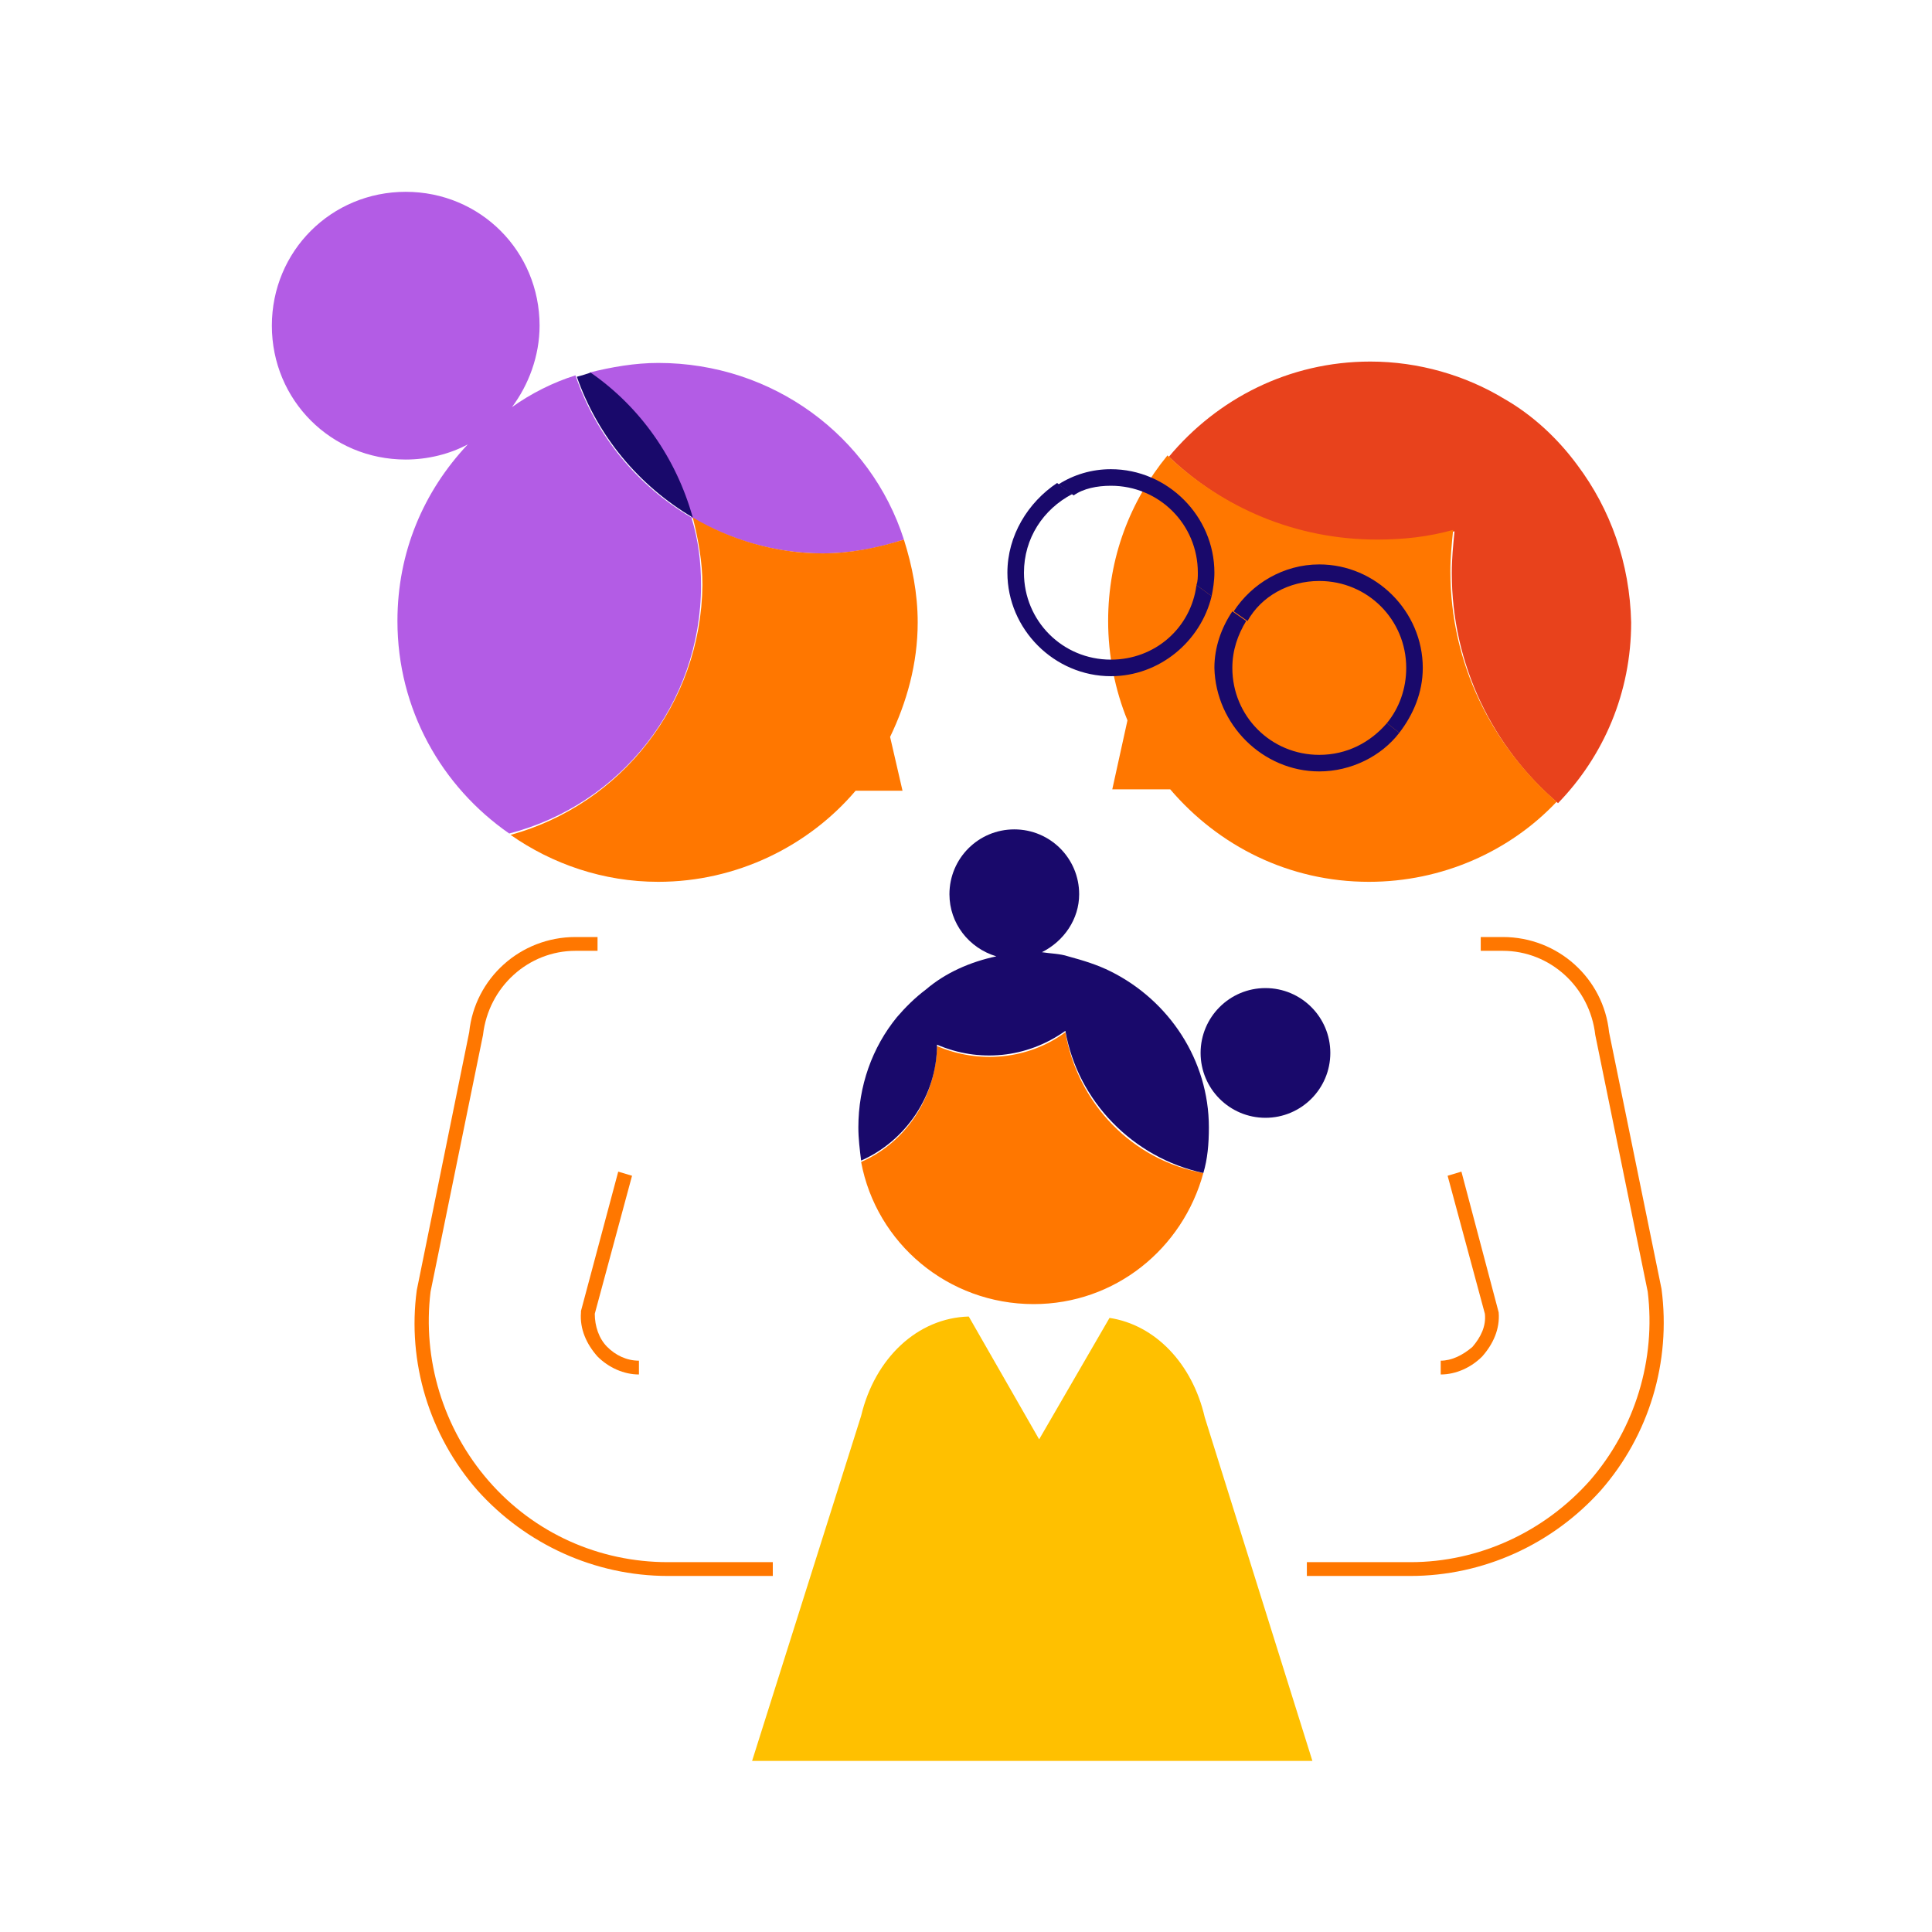
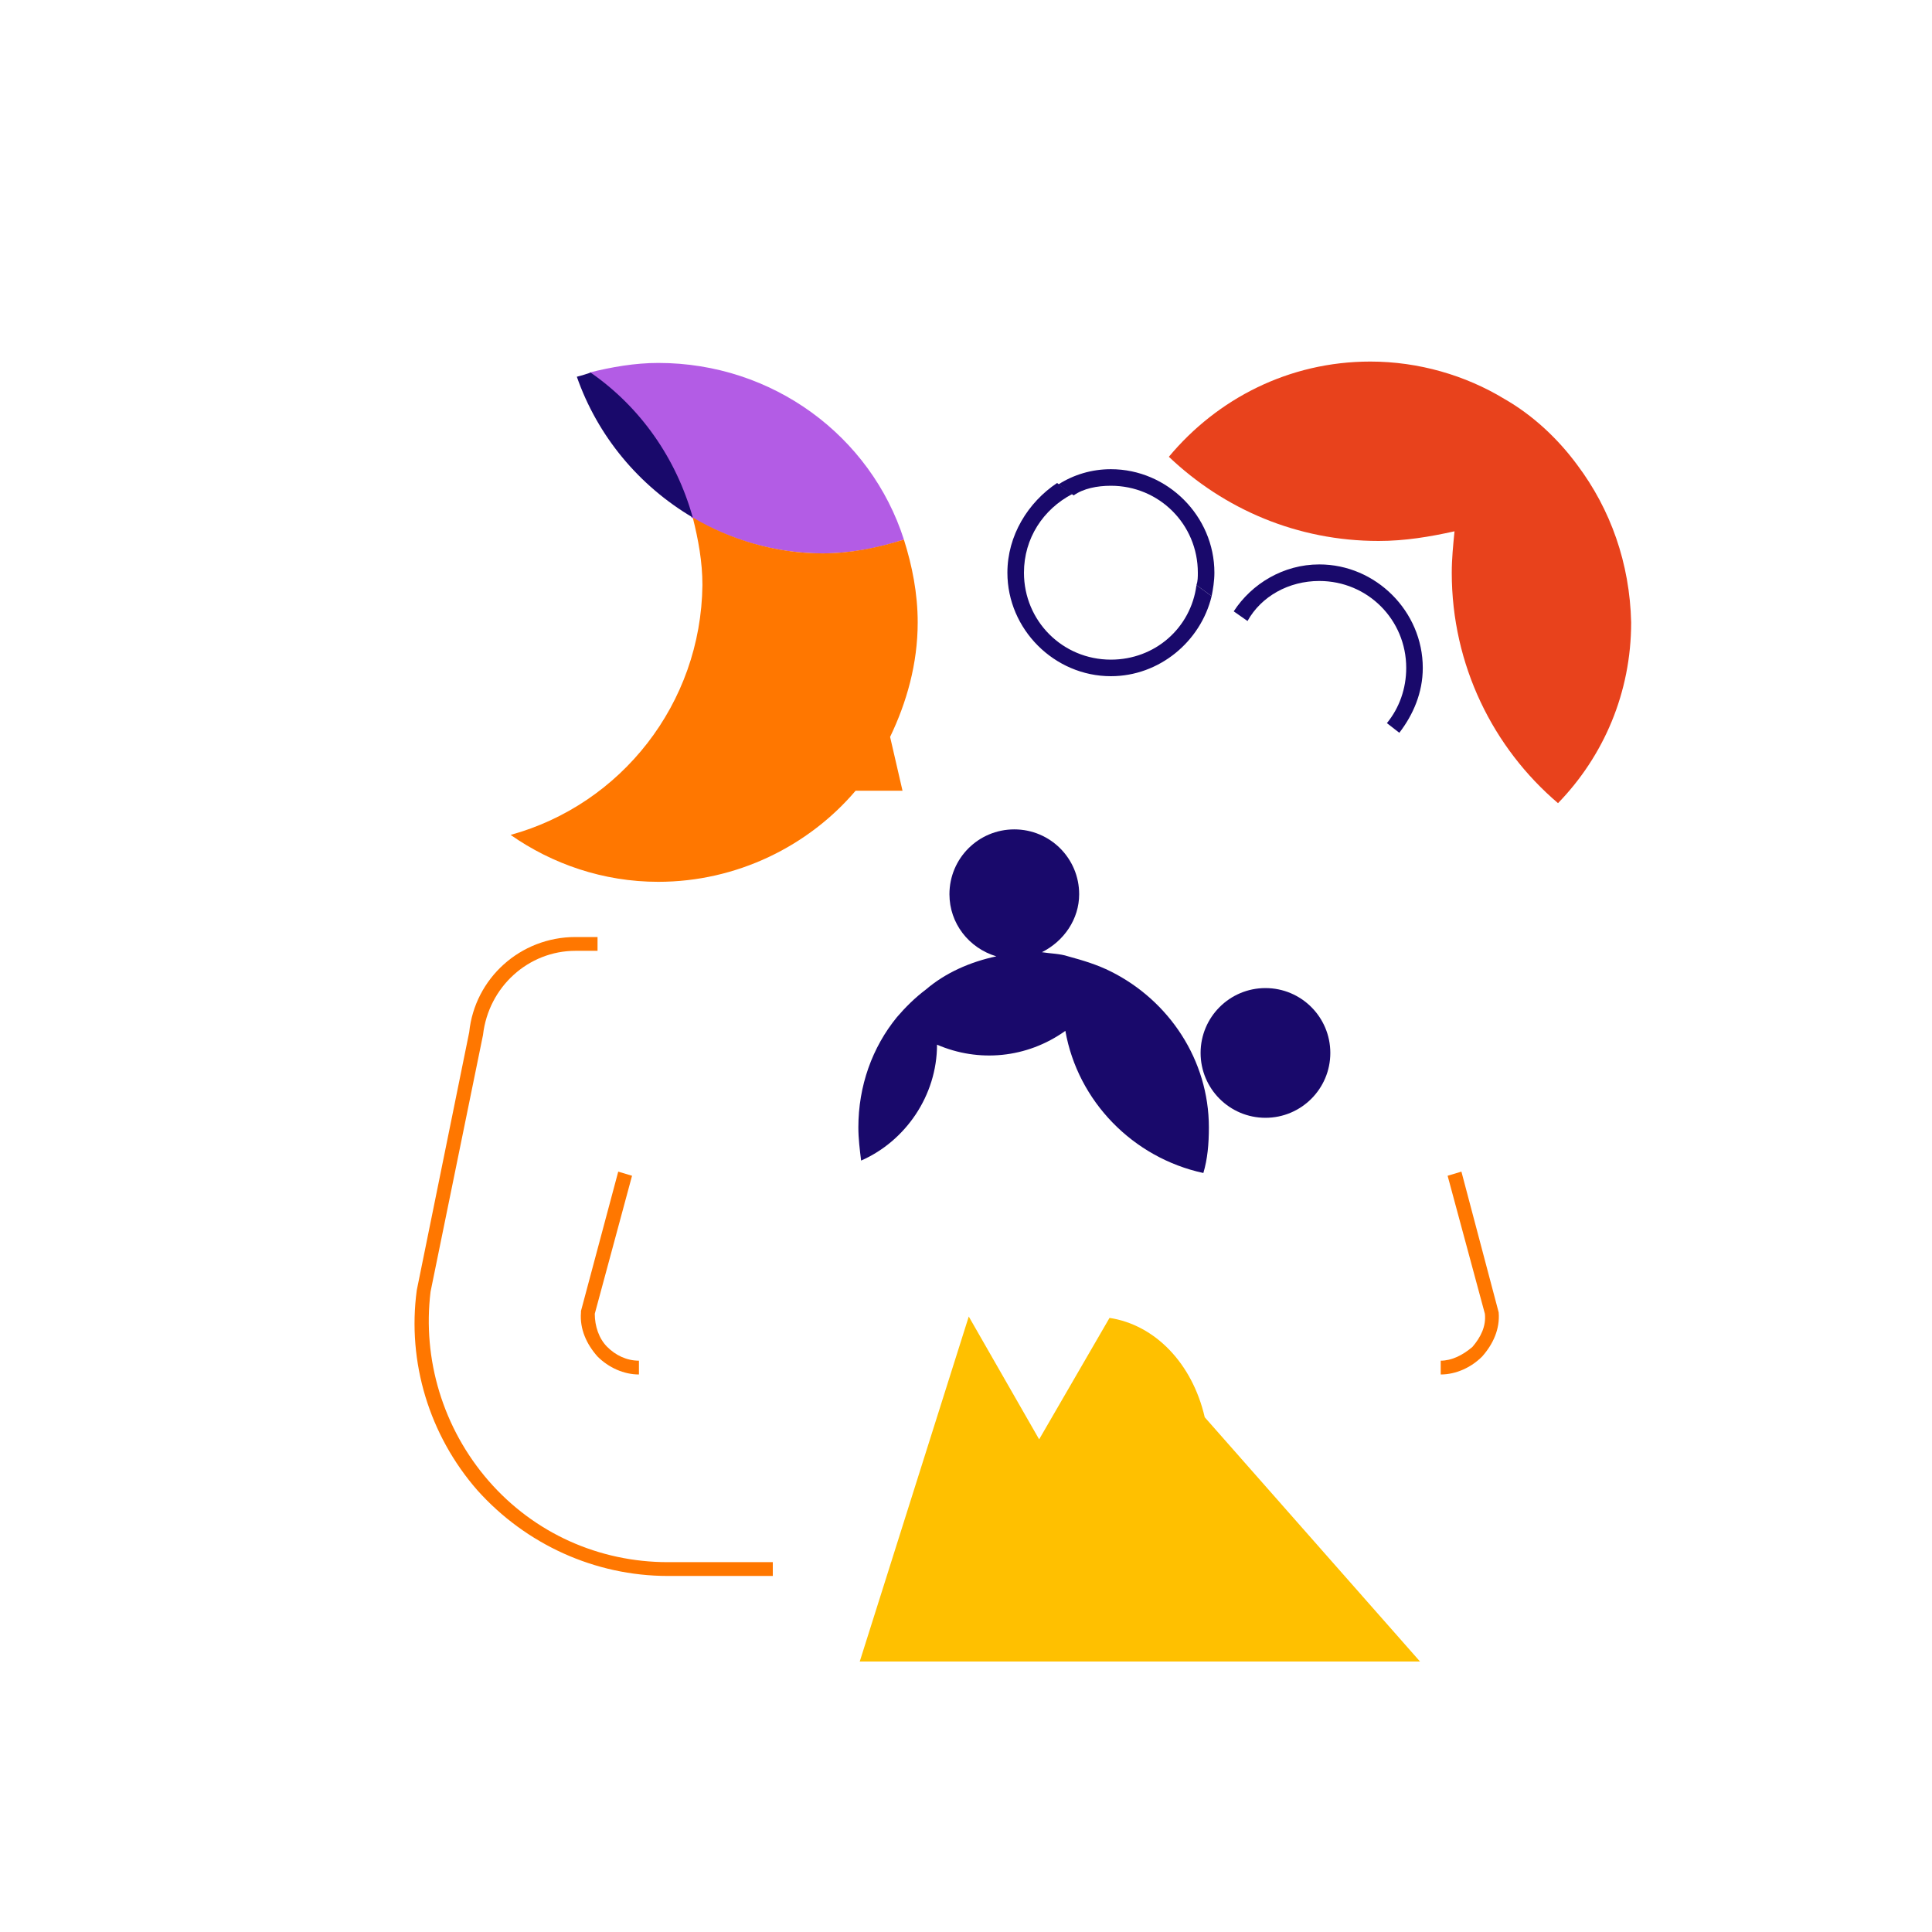
<svg xmlns="http://www.w3.org/2000/svg" version="1.1" id="Calque_1" x="0px" y="0px" viewBox="0 0 140 140" style="enable-background:new 0 0 140 140;" xml:space="preserve">
  <style type="text/css">
	.st0{fill:#B35CE5;}
	.st1{fill:#19096B;}
	.st2{fill:#FF7700;}
	.st3{fill:#E8421C;}
	.st4{fill:#FFC000;}
</style>
  <path class="st0" d="M47.7,26.3c-1.7,0-3.4,0.3-5,0.7c3.6,2.5,6.2,6.2,7.4,10.5c2.8,1.6,6,2.6,9.5,2.6c2.1,0,4.1-0.4,5.9-1  C63.1,31.6,56,26.3,47.7,26.3z" />
  <path class="st1" d="M50.2,37.5c-1.2-4.3-3.8-8-7.4-10.5c-0.3,0.1-0.6,0.2-1,0.3C43.3,31.6,46.3,35.2,50.2,37.5z" />
-   <path class="st0" d="M50.1,37.5c-3.9-2.3-6.9-5.9-8.4-10.3c-1.6,0.5-3.2,1.3-4.6,2.3c1.2-1.6,2-3.7,2-5.9c0-5.4-4.3-9.7-9.7-9.7  s-9.7,4.3-9.7,9.7s4.3,9.7,9.7,9.7c1.6,0,3.2-0.4,4.5-1.1c-3.2,3.4-5.1,7.8-5.1,12.8c0,6.4,3.2,12,8.1,15.4  c8.1-2.1,13.9-9.4,13.9-18C50.8,40.7,50.6,39.1,50.1,37.5z" />
  <path class="st2" d="M64.5,53.4c1.2-2.5,2-5.3,2-8.3c0-2.1-0.4-4.1-1-6c-1.9,0.6-3.9,1-5.9,1c-3.4,0-6.7-1-9.4-2.6  c0.4,1.6,0.7,3.2,0.7,4.9C50.8,51,45,58.3,37,60.5c3,2.1,6.7,3.4,10.7,3.4c5.7,0,10.9-2.6,14.3-6.6h3.4L64.5,53.4z" />
  <path class="st3" d="M114.3,33.7c-1.4-1.9-3.2-3.6-5.3-4.8c-2.8-1.7-6.2-2.7-9.7-2.7c-5.9,0-11.1,2.7-14.6,6.9  c4,3.8,9.3,6.1,15.2,6.1c1.9,0,3.7-0.3,5.5-0.7c-0.1,1-0.2,2-0.2,3c0,6.7,3,12.7,7.7,16.7c3.3-3.4,5.3-8,5.3-13.1  C118.1,40.8,116.7,36.9,114.3,33.7z" />
-   <path class="st2" d="M105.1,41.4c0-1,0.1-2,0.2-3c-1.8,0.5-3.6,0.7-5.5,0.7c-5.9,0-11.2-2.3-15.2-6.1c-2.7,3.3-4.3,7.4-4.3,12  c0,2.5,0.5,5,1.4,7.2l-1.1,5h4.2c3.5,4.1,8.6,6.7,14.4,6.7c5.3,0,10.2-2.2,13.6-5.8C108.1,54,105.1,48.1,105.1,41.4z" />
  <path class="st1" d="M95.6,42.1c3.5,0,6.3,2.8,6.3,6.3c0,1.5-0.5,2.9-1.4,4l0.9,0.7c1-1.3,1.7-2.9,1.7-4.7c0-4.1-3.4-7.5-7.5-7.5  c-2.6,0-4.9,1.4-6.2,3.4l1,0.7C91.4,43.2,93.4,42.1,95.6,42.1z" />
  <path class="st1" d="M80.5,35.2c3.5,0,6.3,2.8,6.3,6.3c0,0.3,0,0.6-0.1,0.9l1.1,0.8c0.1-0.5,0.2-1.1,0.2-1.7c0-4.1-3.4-7.5-7.5-7.5  c-1.4,0-2.7,0.4-3.8,1.1l1.1,0.8C78.5,35.4,79.5,35.2,80.5,35.2z" />
  <path class="st1" d="M73,41.5c0,4.1,3.4,7.5,7.5,7.5c3.5,0,6.5-2.5,7.3-5.8l-1.1-0.8c-0.4,3.1-3,5.4-6.2,5.4c-3.5,0-6.3-2.8-6.3-6.3  c0-2.5,1.4-4.6,3.5-5.7l-1.1-0.8C74.5,36.4,73,38.8,73,41.5z" />
-   <path class="st1" d="M95.6,55.9c2.3,0,4.5-1.1,5.8-2.8l-0.9-0.7c-1.2,1.4-2.9,2.3-4.9,2.3c-3.5,0-6.3-2.8-6.3-6.3  c0-1.3,0.4-2.4,1-3.4l-1-0.7c-0.8,1.2-1.3,2.6-1.3,4.1C88.1,52.5,91.5,55.9,95.6,55.9z" />
  <path class="st2" d="M56,114.2h-7.6c-5.3,0-10.3-2.3-13.8-6.2c-3.5-4-5.1-9.3-4.4-14.5L34,74.8c0.4-3.9,3.7-6.9,7.7-6.9h1.6v1h-1.6  c-3.4,0-6.3,2.6-6.7,6.1l-3.8,18.6c-0.6,4.9,0.9,9.9,4.2,13.7c3.3,3.8,8,5.9,13,5.9H56V114.2z" />
  <path class="st2" d="M46.3,99.6c-1.1,0-2.2-0.5-3-1.3c-0.8-0.9-1.3-2-1.2-3.2V95l2.7-10.1l1,0.3l-2.7,10c0,0.9,0.3,1.8,0.9,2.4  c0.6,0.6,1.4,1,2.3,1V99.6z" />
-   <path class="st2" d="M102.2,114.2h-7.5v-1h7.5c5,0,9.7-2.2,13-5.9c3.3-3.8,4.8-8.8,4.2-13.7L115.6,75c-0.4-3.5-3.3-6.1-6.7-6.1h-1.6  v-1h1.6c4,0,7.3,3,7.7,6.9l3.8,18.6c0.7,5.3-0.9,10.6-4.4,14.6C112.5,111.9,107.5,114.2,102.2,114.2z" />
  <path class="st2" d="M104.4,99.6v-1c0.8,0,1.6-0.4,2.3-1c0.6-0.7,1-1.5,0.9-2.4l-2.7-10l1-0.3l2.7,10.2c0.1,1.2-0.4,2.3-1.2,3.2  C106.6,99.1,105.5,99.6,104.4,99.6z" />
-   <path class="st4" d="M87.3,102.7c-0.9-3.9-3.6-6.7-6.9-7.2l-5.1,8.8l-5.1-8.9c-3.7,0.1-6.8,3-7.8,7.2l-7.9,25h40.6L87.3,102.7z" />
-   <path class="st2" d="M77.2,74.8c-2.7,2-6.3,2.3-9.3,1c-0.1,3.8-2.3,7-5.5,8.4c1.1,5.9,6.3,10.3,12.5,10.3c5.9,0,10.8-4,12.3-9.5  C82.1,84.1,78.1,80,77.2,74.8z" />
+   <path class="st4" d="M87.3,102.7c-0.9-3.9-3.6-6.7-6.9-7.2l-5.1,8.8l-5.1-8.9l-7.9,25h40.6L87.3,102.7z" />
  <path class="st1" d="M80.5,70.4c-1-0.5-2-0.8-3.1-1.1c-0.6-0.2-1.3-0.2-1.9-0.3c1.6-0.8,2.7-2.4,2.7-4.2c0-2.6-2.1-4.7-4.7-4.7  s-4.7,2.1-4.7,4.7c0,2.1,1.4,3.9,3.4,4.5c-1.9,0.4-3.7,1.2-5.1,2.4c-0.8,0.6-1.5,1.3-2.1,2c-1.8,2.2-2.8,5-2.8,8  c0,0.8,0.1,1.6,0.2,2.4c3.2-1.4,5.5-4.7,5.5-8.4c3,1.3,6.5,1,9.3-1c0.9,5.1,4.9,9.2,10,10.3c0.3-1,0.4-2.1,0.4-3.3  C87.6,76.8,84.7,72.5,80.5,70.4z" />
  <circle class="st1" cx="91.7" cy="76.3" r="4.7" />
</svg>